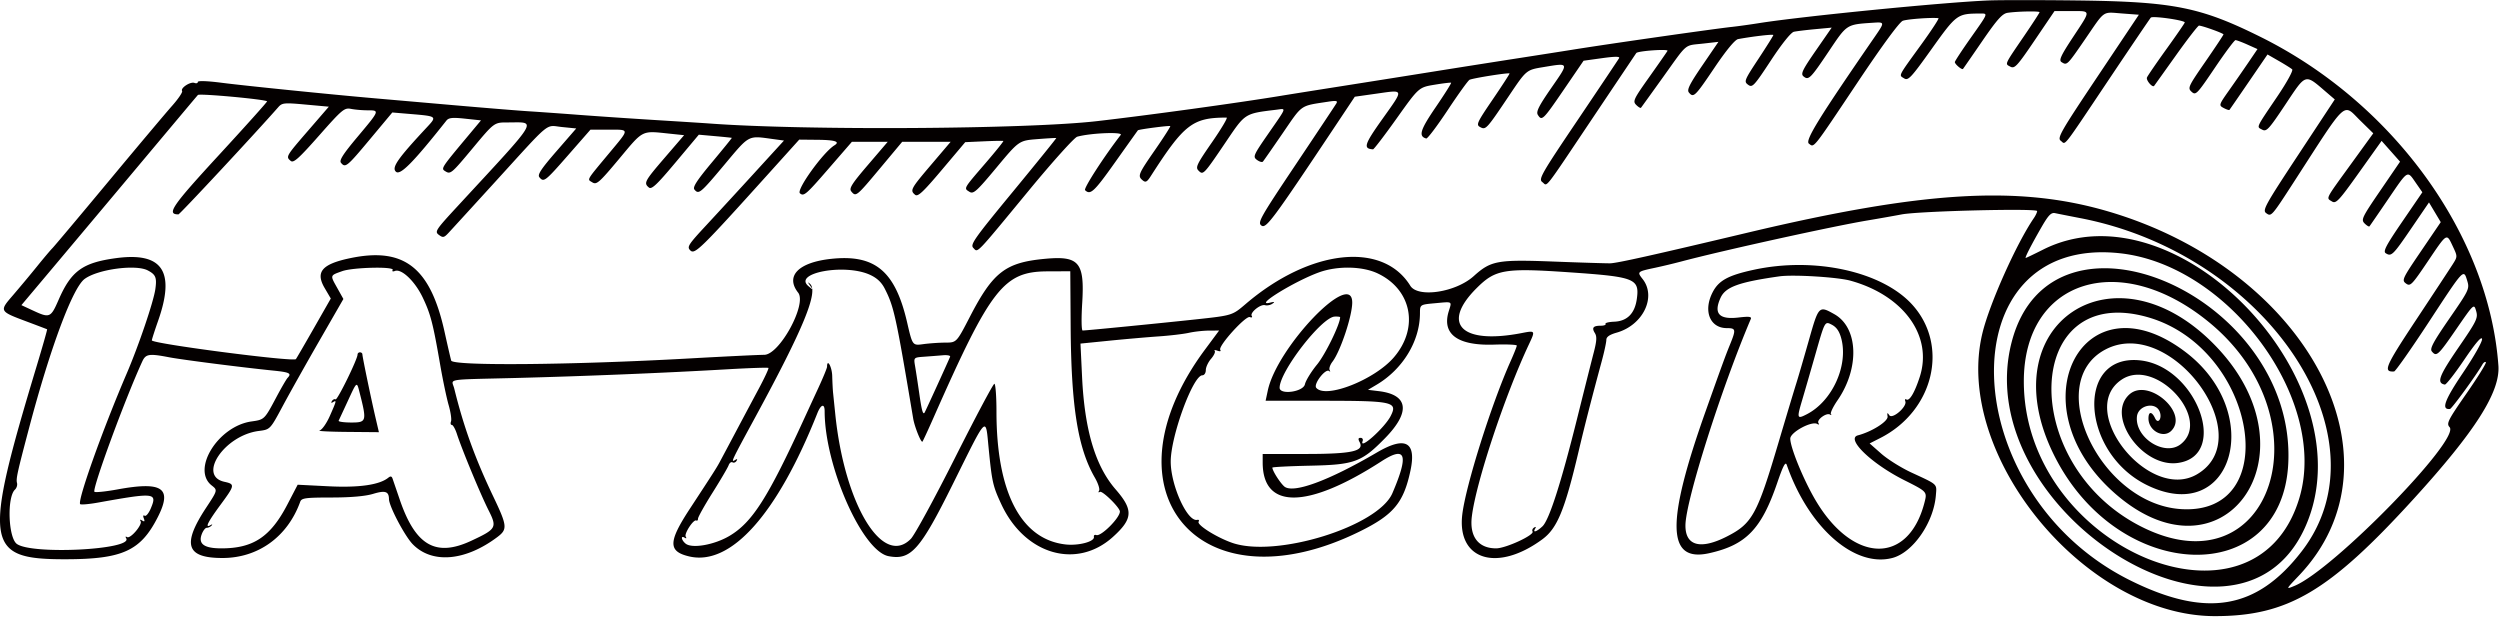
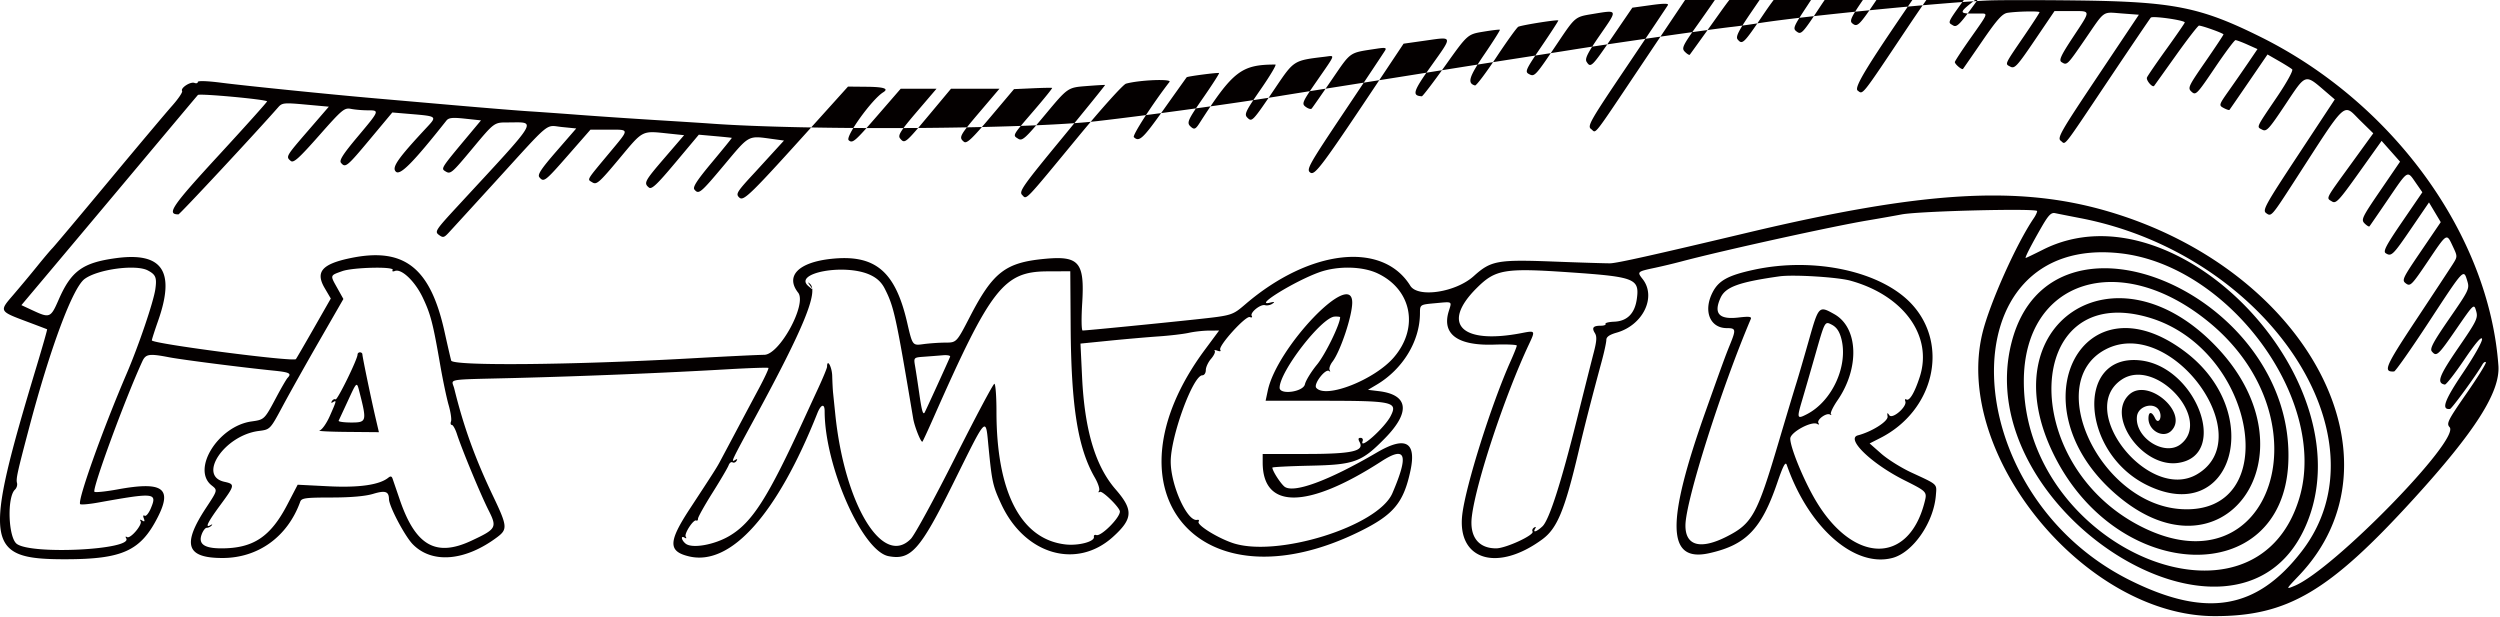
<svg xmlns="http://www.w3.org/2000/svg" fill="none" viewBox="0 0 1033 255">
-   <path fill-rule="evenodd" clip-rule="evenodd" d="M821.742.186c-18.478.75-77.177 6.55-95 9.386-3.575.569-8.525 1.257-11 1.529-8.208.903-51.208 7.06-66.5 9.522-3.3.53-13.425 2.117-22.5 3.525-9.075 1.407-24.6 3.856-34.5 5.44-9.9 1.586-26.775 4.264-37.5 5.952-10.725 1.689-22.2 3.514-25.5 4.057-18.104 2.978-54.406 7.975-76 10.462-28.991 3.339-120.619 3.898-160 .975-2.2-.163-12.1-.795-22-1.405s-24.3-1.584-32-2.167c-7.7-.582-17.15-1.255-21-1.494-3.85-.24-17.575-1.356-30.5-2.483-12.925-1.126-27.775-2.42-33-2.874-18.322-1.594-53.594-5.174-63.25-6.42-5.79-.747-9.75-.88-9.75-.326 0 .513-.623.693-1.385.4-1.671-.641-5.871 2.095-5.11 3.328.298.48-1.577 3.256-4.164 6.169-2.587 2.913-14.44 17.002-26.337 31.309-11.898 14.307-22.302 26.687-23.12 27.512-.818.825-3.667 4.2-6.331 7.5a581.64 581.64 0 01-9.833 11.791c-5.863 6.806-5.94 6.666 6.122 11.188 4.212 1.579 7.759 2.931 7.883 3.004.124.074-1.803 6.857-4.281 15.075-22.263 73.827-21.38 79.942 11.556 79.942 23.868 0 31.355-3.399 38.488-17.476 6.056-11.952 1.922-14.785-16.628-11.391-4.91.898-9.22 1.34-9.58.982-1.057-1.059 12.614-38.297 19.776-53.865 1.42-3.087 2.808-3.302 11.058-1.712 5.342 1.03 30.164 4.202 43.136 5.513 6.678.675 7.607 1.151 5.843 2.999-.498.522-2.58 4.1-4.626 7.95-4.953 9.321-4.936 9.304-10.299 10.059-13.754 1.937-24.875 19.807-16.45 26.434 2.493 1.961 2.493 1.961-2.287 9.217-10.02 15.209-8.246 20.742 6.66 20.775 14.799.033 26.992-8.761 32.215-23.235.554-1.537 2.129-1.751 12.913-1.761 8.013-.007 13.996-.531 17.217-1.508 5.018-1.522 6.506-1.028 6.549 2.176.039 2.938 6.508 15.229 9.799 18.615 7.954 8.186 21.683 7.034 34.966-2.935 4.27-3.204 4.135-4.589-1.614-16.641-7.581-15.891-12.228-28.731-16.167-44.668-1.061-4.292-4.682-3.663 25.531-4.436 28.317-.725 61.646-2.094 87.44-3.591 9.041-.525 16.618-.777 16.836-.558.218.218-1.613 4.145-4.069 8.727a5481.743 5481.743 0 00-9.767 18.33 2773.6 2773.6 0 01-6.388 12c-1.291 2.377-2.653 4.504-12.248 19.139-8.97 13.68-9.026 17.635-.28 19.692 17.181 4.04 36.321-17.326 52.926-59.081 1.515-3.81 3.05-4.254 3.05-.881 0 22.566 15.533 57.779 26.405 59.858 9.223 1.763 13-2.468 26.535-29.727 14.507-29.216 13.515-28.219 14.822-14.9 1.374 13.998 1.745 15.643 5.227 23.141 9.673 20.834 31.095 27.115 46.135 13.528 8.289-7.489 8.497-11.138 1.12-19.623-8.393-9.652-12.826-24.497-13.875-46.456l-.658-13.801 11.894-1.191c6.542-.655 15.72-1.456 20.395-1.778 4.675-.323 10.3-.988 12.5-1.479 2.2-.491 5.911-.903 8.246-.917l4.246-.024-5.868 7.914c-43.625 58.836-1.91 107.676 64.099 75.047 13.881-6.862 18.001-11.818 20.831-25.062 2.546-11.91-2.073-14.422-13.84-7.527-20.124 11.794-34.85 17.172-38.348 14.007-1.83-1.657-4.866-6.486-4.866-7.741 0-.254 7.087-.614 15.75-.8 18.181-.39 21.131-1.479 30.821-11.38 10.592-10.821 9.65-17.93-2.571-19.412l-4.5-.546 3.527-2.085c10.865-6.422 17.928-18.032 17.962-29.526.011-3.611.011-3.611 6.251-4.177 7.408-.672 6.951-.946 5.625 3.376-2.891 9.421 3.689 14.235 18.762 13.728 5.158-.174 9.376.009 9.375.405-.001.397-1.164 3.322-2.584 6.5-7.949 17.79-18.551 51.454-19.948 63.341-2.209 18.796 14.474 23.921 33.117 10.175 6.117-4.51 9.237-12.08 14.936-36.237 2.564-10.869 5.327-21.641 9.601-37.432 1.032-3.813 1.876-7.733 1.876-8.71 0-1.235 1.297-2.146 4.25-2.985 10.914-3.101 16.559-14.761 10.732-22.168-2.342-2.978-2.247-3.065 5.018-4.614a274.083 274.083 0 0011-2.633c17.033-4.525 62.428-14.528 77-16.967 4.675-.782 10.975-1.896 14-2.474 7.279-1.392 56-2.594 56-1.382 0 .506-.606 1.808-1.347 2.892-7.197 10.539-18.262 35.268-21.24 47.473-12.271 50.29 42.473 117 96.014 117 30.1 0 47.221-10.102 82.204-48.5 25.437-27.919 35.757-44.146 34.967-55-3.89-53.911-43.349-108.511-98.098-135.738-25.04-12.453-36.12-14.662-76-15.157-15.4-.191-31.825-.192-36.5-.002zm21 4.864c0 .257-2.85 4.645-6.333 9.75-8.331 12.212-8.02 11.524-5.746 12.74 1.777.952 2.797-.153 10.115-10.95l8.138-12.007h6.913c8.348 0 8.301-.704.73 10.778-4.991 7.569-5.907 9.552-4.75 10.284 2.281 1.444 2.275 1.45 9.813-9.523 8.385-12.207 6.883-11.178 15.39-10.544l6.77.505-16.992 25.41c-15.391 23.013-16.831 25.53-15.271 26.682 2.149 1.588.103 4.192 19.717-25.092 9.21-13.75 17.076-25.362 17.48-25.805.739-.81 14.026 1.085 14.026 2 0 .269-3.407 5.219-7.571 11-4.164 5.782-7.785 11.068-8.046 11.748-.44 1.148 2.293 4.323 2.969 3.45.167-.216 4.233-5.906 9.036-12.643 4.802-6.737 9.074-12.25 9.494-12.25 1.315 0 10.118 3.165 10.118 3.638 0 .248-3.366 5.319-7.48 11.269-7.122 10.3-7.394 10.897-5.678 12.45 1.704 1.542 2.226 1.003 9.555-9.863 4.264-6.322 8.119-11.494 8.568-11.494.449 0 2.677.833 4.951 1.85l4.135 1.852-3.666 5.399a959.214 959.214 0 01-8.044 11.604c-4.278 6.064-4.33 6.23-2.274 7.33 1.157.62 2.235.978 2.394.796.16-.182 3.765-5.411 8.012-11.62l7.722-11.287 4.652 2.67c2.559 1.47 5.053 3.034 5.542 3.478.495.449-2.196 5.367-6.082 11.117-9.086 13.439-8.673 12.545-6.356 13.785 1.818.973 2.731-.012 9.666-10.425 8.616-12.936 7.927-12.724 16.738-5.165l3.633 3.116-15.057 22.844c-13.775 20.9-14.906 22.954-13.295 24.132 2.111 1.544 2.19 1.455 11.521-12.976 22.398-34.64 20.026-32.452 27.379-25.25l5.359 5.25-9.419 13c-10.609 14.64-10.1 13.629-7.637 15.168 1.638 1.022 2.861-.285 11.17-11.948l9.33-13.095 3.814 4.297 3.813 4.297-8.153 11.935c-7.57 11.08-8.036 12.052-6.507 13.58.905.906 1.814 1.449 2.019 1.206.204-.242 3.667-5.277 7.694-11.19 8.386-12.312 7.849-11.991 11.433-6.82l2.726 3.93-8.297 12.134c-6.714 9.82-8.017 12.308-6.838 13.053 2.339 1.478 2.959.874 10.605-10.331l7.27-10.658 2.43 4.072 2.43 4.073-8.14 11.975c-7.748 11.4-8.046 12.042-6.228 13.376 1.779 1.304 2.398.678 8.978-9.077 8.11-12.03 7.76-11.816 10.38-6.257 1.98 4.22 1.98 4.22-.14 7.551-1.17 1.832-7.95 12.119-15.057 22.86-12.78 19.303-13.736 21.546-9.071 21.282.55-.031 7.024-9.249 14.388-20.485 14.59-22.266 14.31-21.962 15.83-17.001 1.01 3.309.76 3.846-7.37 15.611-6.67 9.67-8.17 12.47-7.26 13.573 1.93 2.326 2.56 1.759 10.11-9.204 7.3-10.593 7.3-10.593 8.21-7.465.83 2.893.28 4.039-7.41 15.237-7.98 11.64-9.04 14.519-5.54 15.148.53.095 4.13-4.509 8-10.232 4.74-6.999 7.16-9.822 7.39-8.623.19 1-3.24 7.094-7.83 13.905-7.72 11.459-9.15 15.414-5.43 15.034.75-.077 10.96-14.076 13.41-18.403.47-.82 1.11-1.235 1.42-.922.31.313-3.27 6.103-7.97 12.866-7.76 11.186-8.4 12.45-7.01 13.977 4.56 5.038-47.977 58.838-63.989 65.528-3.793 1.585-3.793 1.585 1.706-4.186 45.414-47.654 3.84-126.554-79.39-150.667-36.694-10.63-75.971-8.268-148.265 8.919-39.349 9.355-54.127 12.65-56.94 12.694-1.683.027-12.06-.294-23.06-.713-23.56-.897-26.142-.43-33.325 6.029-7.436 6.685-23.039 9.041-26.183 3.953-11.417-18.472-41.491-15.137-68.027 7.546-5.534 4.731-5.534 4.731-20.5 6.347-14.923 1.611-45.17 4.587-46.851 4.609-.504.007-.585-4.873-.189-11.307 1.04-16.891-1.258-19.634-15.351-18.324-16.38 1.522-21.495 5.47-31.074 23.982-5.5 10.63-5.5 10.63-10.11 10.645-2.536.009-6.631.293-9.1.631-4.49.616-4.49.616-6.697-8.936-4.9-21.205-13.21-28.206-31.243-26.321-13.639 1.425-19.221 7.086-13.793 13.987 3.716 4.725-7.691 25.645-14.004 25.682-2.504.015-16.478.693-31.053 1.507-48.562 2.711-97.662 3.147-98.306.872-.297-1.048-1.534-6.406-2.749-11.906-5.886-26.654-16.784-35.111-39.146-30.378-11.549 2.444-14.278 5.678-10.39 12.313l2.537 4.328-7.059 12.369c-3.883 6.802-7.196 12.506-7.364 12.675-1.203 1.215-59.523-6.385-59.523-7.757 0-.385 1.173-4.041 2.607-8.125 7.183-20.458 1.755-28.46-17.52-25.829-13.721 1.873-18.43 5.307-23.623 17.226-3.242 7.441-3.678 7.62-10.663 4.367l-4.7-2.189 13.04-15.5c7.172-8.525 19.452-23.15 27.29-32.5C74.31 48.096 81.02 40.1 81.777 39.246c.62-.703 27.749 1.787 28.586 2.625.154.154-8.737 10.07-19.758 22.038-19.608 21.29-21.923 24.674-16.88 24.674.574 0 32.182-33.937 41.242-44.28 1.6-1.826 2.419-1.905 11.315-1.094l9.589.874-8.564 9.907c-9.208 10.65-9.271 10.762-7.161 12.513 1.139.946 3.339-1.026 11.68-10.466 9.578-10.841 10.476-11.592 13.221-11.043 1.62.324 4.689.589 6.82.589 5.074 0 5.087-.033-4.122 10.946-6.044 7.206-7.666 9.755-6.84 10.75 1.812 2.184 2.43 1.682 11.971-9.75l9.226-11.052 8.07.68c10.298.869 10.404.957 6.359 5.29-12.262 13.142-14.815 16.803-12.915 18.522 1.773 1.604 7.161-3.86 20.825-21.115.964-1.216 2.491-1.377 7.754-.813l6.553.702-6.253 7.487c-10 11.975-10.278 12.407-8.656 13.434 2.327 1.473 2.547 1.29 11.615-9.581 8.757-10.5 8.757-10.5 14.272-10.486 12.212.03 13.88-2.76-20.788 34.766-8.956 9.693-9.389 10.36-7.597 11.69 1.685 1.25 2.134 1.162 3.949-.78 1.126-1.204 9.843-10.74 19.372-21.19 23.498-25.771 20.495-23.304 27.512-22.598l5.932.598-8.172 9.41c-6.366 7.33-7.926 9.705-7.059 10.75 1.814 2.186 2.322 1.796 11.914-9.16l9.193-10.5h7.38c8.931 0 8.893-.564.626 9.378-10.017 12.045-9.426 11.029-7.217 12.408 1.736 1.084 2.835.115 11.11-9.791 10.071-12.058 9.092-11.567 20.681-10.356l6.113.639-7.966 9.26c-8.383 9.745-8.799 10.526-6.587 12.362 1.109.92 3.269-1.11 11.005-10.34l9.625-11.484 6.745.602c3.71.33 6.811.65 6.892.712.081.06-3.602 4.599-8.185 10.086-6.246 7.479-8.067 10.295-7.274 11.25 1.793 2.16 2.45 1.617 12.376-10.226 10.463-12.484 9.651-12.046 19.788-10.662l4.852.662-11.852 12.962a4913.282 4913.282 0 01-20.157 21.91c-7.653 8.244-8.177 9.071-6.669 10.537 1.815 1.764 4.272-.649 32.177-31.605l12.797-14.195 7.75.077c7.137.072 9.234.779 6.787 2.29-4.657 2.879-15.829 18.4-14.251 19.799 1.575 1.397 2.514.597 11.599-9.878l9.885-11.397h14.804l-8.143 9.52c-6.761 7.905-7.934 9.77-6.914 11 1.91 2.302 2.105 2.145 11.849-9.52l9.188-11h20.025l-8.039 9.453c-8.502 9.997-8.843 10.635-6.654 12.452 1.116.927 3.262-1.073 11.047-10.3l9.661-11.45 7.703-.345c4.237-.19 7.859-.256 8.049-.147.191.108-3.184 4.299-7.5 9.314-9.121 10.6-8.898 10.197-6.499 11.695 1.638 1.024 2.926-.132 11.156-10.007 9.304-11.165 9.304-11.165 16.9-11.765 4.178-.33 7.694-.533 7.812-.452.117.08-7.892 9.988-17.799 22.016-16.282 19.766-17.864 22.017-16.461 23.42 1.942 1.942.439 3.5 23.025-23.884 9.755-11.828 18.702-21.77 19.889-22.1 5.51-1.533 19.029-2.086 17.983-.736-6.893 8.893-15.446 22.138-14.74 22.826 2.191 2.138 3.694.743 12.384-11.49 5.078-7.15 9.327-13.108 9.442-13.24.346-.398 13.038-2.052 13.38-1.743.175.157-2.637 4.555-6.25 9.773-7.055 10.19-7.319 10.842-5.135 12.654 1.159.962 1.779.65 3.241-1.627 13.875-21.626 17.353-24.317 31.427-24.317.561 0-2.161 4.592-6.05 10.205-6.303 9.099-6.906 10.369-5.56 11.714 1.927 1.928 2.085 1.76 11.472-12.12 7.895-11.674 7.551-11.458 20.787-13.06 4.08-.493 4.382-1.372-3.366 9.817-6.253 9.03-6.513 9.63-4.75 10.932 1.027.758 2.133 1.07 2.46.695.326-.376 4.031-5.694 8.232-11.818 8.224-11.99 6.977-11.122 18.551-12.908 3.538-.546 4.222-.415 3.572.684-.442.747-7.998 12.11-16.792 25.25-14.775 22.08-15.851 23.994-14.184 25.213 1.914 1.4 4.594-2.206 30.219-40.667l8.37-12.563 9.043-1.28c11.489-1.626 11.367-2.165 2.374 10.468-7.513 10.554-8.048 12.28-3.888 12.556.348.023 4.746-5.732 9.774-12.788 9.141-12.83 9.141-12.83 15.638-13.907 3.573-.593 6.655-.96 6.849-.815.193.144-2.662 4.674-6.344 10.067-6.45 9.445-7.235 12.034-3.937 12.969.511.145 4.527-5.172 8.925-11.816 4.398-6.644 8.448-12.252 9-12.463 2.101-.803 16.504-3.053 16.504-2.578 0 .274-3.159 5.138-7.019 10.81-6.469 9.504-6.871 10.39-5.126 11.325 2.331 1.248 2.567.99 11.978-13.021 7.119-10.6 7.119-10.6 14.085-11.75 10.867-1.795 10.743-2.104 3.417 8.476-5.257 7.593-6.449 9.969-5.641 11.25 1.659 2.63 2.128 2.176 10.702-10.375l8.196-11.998 7.643-1.057c5.359-.742 7.462-.742 7.038-.002-.332.58-8.009 12.046-17.06 25.48-15.254 22.64-16.323 24.522-14.638 25.753 2.241 1.639-.069 4.588 20.895-26.678 9.773-14.575 17.831-26.58 17.908-26.676.707-.887 13.404-1.77 12.896-.896-.343.589-3.76 5.49-7.593 10.892-6.425 9.053-6.843 9.947-5.349 11.44.891.892 1.784 1.423 1.984 1.18.199-.242 4.324-5.965 9.165-12.718 10.316-14.391 8.535-12.898 16.461-13.795l6.373-.721-6.674 9.774c-5.242 7.677-6.43 10.07-5.535 11.147 1.915 2.308 2.488 1.754 10.523-10.16 4.928-7.306 8.528-11.668 9.825-11.904 6.405-1.166 14.546-2.098 14.546-1.665 0 .277-2.768 4.7-6.151 9.83-5.852 8.876-6.06 9.398-4.262 10.712 1.753 1.282 2.432.557 9.401-10.04 4.54-6.902 8.303-11.594 9.512-11.86 1.1-.24 5.064-.724 8.81-1.075l6.81-.637-6.555 9.468c-5.554 8.02-6.334 9.65-5.104 10.672 2.096 1.739 2.854.986 10.527-10.45 7.505-11.185 7.172-10.972 18.243-11.714 4.819-.324 4.834-.211.762 5.696-23.274 33.754-28.984 43.014-27.293 44.26 2.251 1.659 1.179 3.009 20.293-25.583 10.02-14.988 17.119-24.65 18.498-25.174 1.816-.69 11.752-1.422 14.734-1.085.398.045-2.779 4.919-7.061 10.832-9.843 13.592-9.361 12.646-7.146 14.029 1.704 1.064 2.823-.128 11.42-12.166C808.367 5.93 808.772 5.63 817.992 5.594c3.575-.014 3.756-.505-3.75 10.14-3.575 5.07-6.5 9.53-6.5 9.91 0 .885 2.941 3.354 3.372 2.832.178-.216 3.781-5.427 8.007-11.58 6.107-8.89 8.242-11.271 10.402-11.6 4.033-.613 13.219-.784 13.219-.246zm16.973 85.108c77.275 15.028 127.509 90.568 91.449 137.517-18.599 24.213-39.429 27.783-70.922 12.153-72.81-36.136-75.982-143.305-4-135.149 45.053 5.104 85.803 60.791 73.89 100.972-18.165 61.268-113.89 20.866-113.89-48.068 0-41.983 39.655-54.662 76.5-24.459 49.3 40.414 25.772 111.603-27.927 84.496-51.328-25.911-48.708-101.551 2.995-86.451 44.5 12.997 56.122 81.935 13.351 79.19-33.454-2.146-57.166-52.331-31.168-65.965 27.032-14.175 63.99 36.295 37.785 51.6-19.829 11.581-50.054-26.395-31.138-39.124 14.005-9.425 37.588 16.32 24.43 26.67-6.582 5.177-18.925-2.567-18.1-11.356.447-4.761 7.772-6.371 9.422-2.071 1.077 2.807-.694 5.33-1.909 2.72-1.355-2.912-2.741-2.881-2.741.061 0 5.082 6.135 8.411 9.429 5.118 7.363-7.364-9.568-22.043-17.326-15.023-9.805 8.874 5.307 30.278 19.987 28.309 21.654-2.905 7.619-40.299-15.927-42.434-26.379-2.392-23.952 38.142 3.085 51.509 35.526 17.564 49.307-29.678 16.027-54.94-42.309-32.116-70.182 21.264-30.076 57.598 45.025 40.791 85.357-14.72 43.18-59.429-42.084-44.611-94.548-9.811-67.302 44.641 26.512 52.983 94.239 55.19 96.694 3.151 3.254-68.984-97.817-113.322-114.276-50.131-18.012 69.153 92.505 139.382 121.078 76.94 26.936-58.866-52.286-143.152-108.139-115.051-3.751 1.887-6.969 3.431-7.152 3.431-.47 0 2.308-5.425 6.514-12.721 2.879-4.995 3.992-6.136 5.645-5.787 1.132.24 5.872 1.177 10.532 2.083zm-135.15 21.335c-10.534 2.295-14.418 4.43-16.918 9.3-3.95 7.693-1.114 14.79 5.909 14.79 3.721 0 3.826.563 1.271 6.815-1.833 4.485-3.187 8.188-9.941 27.185-16.587 46.653-16.196 62.933 1.416 58.986 15.173-3.4 21.511-9.954 28.03-28.986 2.446-7.141 3.428-9.003 3.951-7.5 9.019 25.908 28.004 42.615 43.694 38.454 8.457-2.243 17.04-14.631 17.925-25.869.382-4.85 1.019-4.258-10.194-9.458-4.143-1.922-9.703-5.404-12.356-7.739l-4.822-4.245 4.406-2.239c22.105-11.234 28.551-38.238 13.163-55.143-12.484-13.714-40.399-19.826-65.534-14.351zm-663.507.24c3.303 1.738 3.796 2.952 3.133 7.718-.718 5.169-6.862 23.286-11.805 34.811-10.09 23.526-20.513 52.785-19.253 54.045.317.317 3.62.031 7.343-.636 23.505-4.216 24.553-4.103 21.855 2.352-.851 2.037-2.001 3.423-2.557 3.08-.611-.378-.75.053-.351 1.092.483 1.256.304 1.497-.666.898-.843-.522-1.084-.431-.663.251.877 1.418-4.233 7.431-5.598 6.587-.627-.387-.77-.182-.348.499 2.924 4.732-39.16 6.864-45.223 2.291-3.524-2.658-4.077-19.29-.745-22.403.693-.647 1.077-1.873.854-2.726-.461-1.764.076-4.213 5.052-23.009 8.713-32.916 17.925-57.619 22.863-61.305 5.37-4.009 21.155-6.153 26.109-3.545zm101.191-.161c-.351.568.053.733.951.389 2.71-1.04 8.269 4.264 11.447 10.922 3.283 6.88 4.252 10.602 7.212 27.7 1.095 6.325 2.681 13.887 3.524 16.803.842 2.917 1.282 5.955.977 6.75-.305.796-.154 1.447.336 1.447s1.438 1.688 2.106 3.75c2.078 6.415 9.79 25.01 13.055 31.477 3.618 7.168 3.272 7.782-7.115 12.633-14.656 6.846-23.05 2.026-29.553-16.966a7448.452 7448.452 0 00-3.001-8.757c-.328-.951-.843-1.057-1.708-.352-3.661 2.989-12.112 4.204-24.777 3.563l-12.706-.643-4.252 8.172c-6.956 13.371-14.103 18.123-27.255 18.123-7.033 0-9.573-1.751-8.201-5.653.55-1.566 1.515-2.847 2.144-2.847.628 0 1.517-.41 1.976-.91.484-.529.309-.609-.417-.191-2.473 1.423-1.156-1.251 4.175-8.478 5.91-8.014 5.984-8.453 1.555-9.425-11.246-2.47.08-19.211 14.212-21.005 4.692-.596 4.692-.596 9.89-10.294 2.859-5.333 9.668-17.468 15.133-26.967l9.934-17.269-2.589-4.633c-2.942-5.263-3.007-5.049 2.116-6.876 4.467-1.593 21.767-1.978 20.831-.463zm406.993 1.394c14.105 6.669 17.174 22.459 6.736 34.655-7.966 9.306-28.237 17.28-32.1 12.626-1.277-1.539 3.909-8.227 5.361-6.911.453.411.533.237.177-.385-.356-.623.169-2.198 1.166-3.5 3.282-4.285 8.16-18.901 8.16-24.448 0-13.953-31.048 18.386-34.88 36.33l-.907 4.25 23.643.014c29.068.016 31.014.455 28.025 6.308-2.49 4.877-13.132 14.38-11.583 10.345.281-.734-.096-1.334-.839-1.334-.991 0-1.094.48-.388 1.799 1.999 3.737-3.235 4.868-22.521 4.868h-17.55v3.532c0 19.453 18.478 19.273 49.037-.478 10.146-6.557 11.426-2.877 4.567 13.136-5.893 13.758-48.103 26.844-66.209 20.527-6.51-2.272-14.689-7.432-13.873-8.753.345-.557.081-.89-.585-.739-4.053.919-10.937-14.243-10.937-24.088 0-10.499 9.21-35.629 13.062-35.642.805-.002 1.438-.955 1.438-2.162 0-1.186.976-3.283 2.169-4.659 1.193-1.377 1.868-2.838 1.5-3.248-.368-.409.142-.453 1.133-.097 1.115.401 1.559.255 1.165-.383-.943-1.525 10.495-14.175 12.218-13.513.806.309 1.148.105.791-.472-.849-1.374 3.644-4.986 5.524-4.441.825.239 2.175-.035 3-.608 1.152-.801.92-.9-1-.428-7.026 1.729 10.198-8.903 20.338-12.553 7.585-2.731 17.834-2.539 24.162.452zm-209.809.564c2.898 1.315 4.793 3.083 6.14 5.728 3.823 7.506 4.606 11.079 11.757 53.69.567 3.379 3.269 10.119 3.824 9.539.212-.222 2.274-4.679 4.582-9.904 23.63-53.499 28.975-60.374 47.006-60.456l9.5-.044.153 22.964c.221 32.976 2.972 50.139 9.988 62.3 1.353 2.345 2.143 4.777 1.755 5.405-.408.659-.264.867.341.494 1.001-.619 8.263 6.515 8.263 8.117 0 2.621-7.799 10.412-9.738 9.728-.681-.24-1.131.088-1 .729.4 1.96-6.343 3.759-11.762 3.139-18.398-2.105-28.5-21.553-28.5-54.865 0-6.331-.39-11.511-.867-11.511-.476 0-7.789 13.751-16.25 30.557-8.461 16.807-16.674 31.882-18.252 33.5-11.614 11.914-27.405-14.113-31.233-51.478a7642.03 7642.03 0 00-.906-8.8c-.13-1.254-.294-4.417-.364-7.029-.102-3.783-2.128-7.39-2.128-3.788 0 .529-1.621 4.466-3.601 8.75a5370.977 5370.977 0 00-5.894 12.788c-14.95 32.607-21.384 42.714-30.76 48.312-6.293 3.758-15.59 5.392-18.226 3.204-1.768-1.467-2.07-3.475-.364-2.421.707.438.883.275.454-.419-.758-1.226 3.272-7.367 4.383-6.681.371.229.683-.126.692-.789.01-.663 2.706-5.481 5.993-10.706 3.286-5.225 6.275-10.316 6.642-11.313.367-.998 1.089-1.553 1.605-1.234.516.319 1.263.053 1.661-.591.452-.731.291-.903-.43-.457-2.048 1.265-1.942 1.038 8.348-17.905 19.833-36.511 26.025-51.618 22.456-54.789-1.026-.912-1.008-.717.072.789 1.416 1.974 1.406 1.976-.775.116-6.391-5.449 15.048-9.385 25.435-4.669zm289.809-.959c26.278 1.823 28.238 2.611 27.102 10.9-.83 6.058-3.985 9.242-9.364 9.454-2.218.087-3.827.495-3.576.908.251.413-.621.75-1.936.75-3.178 0-3.848.831-2.462 3.051.884 1.416.77 3.278-.498 8.142-.905 3.469-3.943 15.532-6.752 26.807-6.724 26.993-11.641 42.301-14.427 44.918-2.397 2.252-4.145 2.794-2.992.927.446-.721.274-.882-.457-.43-.644.398-.921 1.127-.616 1.62.884 1.431-11.081 6.965-15.059 6.965-7.356 0-11.053-4.85-10.04-13.169 1.711-14.047 13.582-49.843 23.589-71.134 2.692-5.725 2.674-5.753-3.012-4.654-24.863 4.805-33.458-3.715-18.667-18.506 7.868-7.868 11.464-8.47 39.167-6.549zm115.369 3.407c22.001 6.091 34.089 22.852 28.643 39.718-2.097 6.498-4.264 10.158-5.544 9.367-.52-.321-.714.019-.431.756.84 2.19-5.388 7.591-6.626 5.746-.806-1.201-.939-1.103-.703.518.291 1.994-6.442 6.282-12.246 7.8-5.149 1.346 5.503 11.67 19.09 18.502 9.552 4.802 9.552 4.802 8.408 9.25-6.649 25.864-29.566 25.329-45.085-1.052-4.939-8.395-10.375-21.676-10.375-25.345 0-2.628 8.915-7.443 11.184-6.041.661.408.848.247.454-.391-.83-1.343 3.279-4.372 4.775-3.521.598.34.776.273.395-.15-.38-.423.853-3.015 2.741-5.759 9.182-13.348 8.558-29.992-1.332-35.551-6.411-3.603-6.481-3.531-10.6 11.008-2.064 7.288-4.396 15.275-5.182 17.75-.786 2.475-4.097 13.5-7.359 24.5-8.768 29.574-10.794 33.254-21.24 38.584-10.987 5.605-17.278 3.877-17.148-4.712.154-10.24 14.817-56.476 27.002-85.144.419-.986-.721-1.124-5.058-.615-8.061.948-10.407-1.623-7.435-8.146 2.039-4.476 7.556-6.486 24.303-8.859 5.704-.808 24.02.307 29.369 1.787zm-210.869 15.11c0 2.839-6.099 15.349-9.511 19.509-2.43 2.962-4.694 6.645-5.033 8.185-.694 3.163-10.456 4.503-10.456 1.435 0-6.722 17.352-29.15 22.75-29.404 1.237-.058 2.25.066 2.25.275zm207.062 8.726c3.003 11.151-3.666 25.893-14.171 31.325-4.107 2.124-4.228 1.787-2.024-5.654 1.043-3.521 3.592-12.341 5.664-19.601 3.767-13.198 3.767-13.198 6.581-11.743 1.986 1.027 3.149 2.698 3.95 5.673zm-613.062 6.679c0 1.942-8.358 18.987-9.088 18.535-.426-.263-1.099.049-1.497.693-.452.731-.291.903.43.457 1.581-.977 1.502-.63-1.296 5.698-1.369 3.095-3.245 5.747-4.25 6.008-.989.257 4.124.519 11.362.583l13.162.116-1.348-5.775c-1.893-8.116-5.475-25.377-5.475-26.384 0-.463-.45-.841-1-.841s-1 .41-1 .91zm244.846.9c-.634 1.623-10.25 22.683-10.551 23.107-.683.964-1.181-.829-2.197-7.917-.591-4.125-1.36-9.159-1.707-11.187-.632-3.686-.632-3.686 3.738-4 2.404-.172 5.877-.443 7.717-.601 1.84-.158 3.19.111 3 .598zm-243.965 14.94c2.988 11.696 2.836 12.25-3.376 12.25-3.12 0-5.51-.337-5.313-.75.197-.413 1.87-4.013 3.717-8 3.918-8.458 3.738-8.331 4.972-3.5z" fill="#040000" />
+   <path fill-rule="evenodd" clip-rule="evenodd" d="M821.742.186c-18.478.75-77.177 6.55-95 9.386-3.575.569-8.525 1.257-11 1.529-8.208.903-51.208 7.06-66.5 9.522-3.3.53-13.425 2.117-22.5 3.525-9.075 1.407-24.6 3.856-34.5 5.44-9.9 1.586-26.775 4.264-37.5 5.952-10.725 1.689-22.2 3.514-25.5 4.057-18.104 2.978-54.406 7.975-76 10.462-28.991 3.339-120.619 3.898-160 .975-2.2-.163-12.1-.795-22-1.405s-24.3-1.584-32-2.167c-7.7-.582-17.15-1.255-21-1.494-3.85-.24-17.575-1.356-30.5-2.483-12.925-1.126-27.775-2.42-33-2.874-18.322-1.594-53.594-5.174-63.25-6.42-5.79-.747-9.75-.88-9.75-.326 0 .513-.623.693-1.385.4-1.671-.641-5.871 2.095-5.11 3.328.298.48-1.577 3.256-4.164 6.169-2.587 2.913-14.44 17.002-26.337 31.309-11.898 14.307-22.302 26.687-23.12 27.512-.818.825-3.667 4.2-6.331 7.5a581.64 581.64 0 01-9.833 11.791c-5.863 6.806-5.94 6.666 6.122 11.188 4.212 1.579 7.759 2.931 7.883 3.004.124.074-1.803 6.857-4.281 15.075-22.263 73.827-21.38 79.942 11.556 79.942 23.868 0 31.355-3.399 38.488-17.476 6.056-11.952 1.922-14.785-16.628-11.391-4.91.898-9.22 1.34-9.58.982-1.057-1.059 12.614-38.297 19.776-53.865 1.42-3.087 2.808-3.302 11.058-1.712 5.342 1.03 30.164 4.202 43.136 5.513 6.678.675 7.607 1.151 5.843 2.999-.498.522-2.58 4.1-4.626 7.95-4.953 9.321-4.936 9.304-10.299 10.059-13.754 1.937-24.875 19.807-16.45 26.434 2.493 1.961 2.493 1.961-2.287 9.217-10.02 15.209-8.246 20.742 6.66 20.775 14.799.033 26.992-8.761 32.215-23.235.554-1.537 2.129-1.751 12.913-1.761 8.013-.007 13.996-.531 17.217-1.508 5.018-1.522 6.506-1.028 6.549 2.176.039 2.938 6.508 15.229 9.799 18.615 7.954 8.186 21.683 7.034 34.966-2.935 4.27-3.204 4.135-4.589-1.614-16.641-7.581-15.891-12.228-28.731-16.167-44.668-1.061-4.292-4.682-3.663 25.531-4.436 28.317-.725 61.646-2.094 87.44-3.591 9.041-.525 16.618-.777 16.836-.558.218.218-1.613 4.145-4.069 8.727a5481.743 5481.743 0 00-9.767 18.33 2773.6 2773.6 0 01-6.388 12c-1.291 2.377-2.653 4.504-12.248 19.139-8.97 13.68-9.026 17.635-.28 19.692 17.181 4.04 36.321-17.326 52.926-59.081 1.515-3.81 3.05-4.254 3.05-.881 0 22.566 15.533 57.779 26.405 59.858 9.223 1.763 13-2.468 26.535-29.727 14.507-29.216 13.515-28.219 14.822-14.9 1.374 13.998 1.745 15.643 5.227 23.141 9.673 20.834 31.095 27.115 46.135 13.528 8.289-7.489 8.497-11.138 1.12-19.623-8.393-9.652-12.826-24.497-13.875-46.456l-.658-13.801 11.894-1.191c6.542-.655 15.72-1.456 20.395-1.778 4.675-.323 10.3-.988 12.5-1.479 2.2-.491 5.911-.903 8.246-.917l4.246-.024-5.868 7.914c-43.625 58.836-1.91 107.676 64.099 75.047 13.881-6.862 18.001-11.818 20.831-25.062 2.546-11.91-2.073-14.422-13.84-7.527-20.124 11.794-34.85 17.172-38.348 14.007-1.83-1.657-4.866-6.486-4.866-7.741 0-.254 7.087-.614 15.75-.8 18.181-.39 21.131-1.479 30.821-11.38 10.592-10.821 9.65-17.93-2.571-19.412l-4.5-.546 3.527-2.085c10.865-6.422 17.928-18.032 17.962-29.526.011-3.611.011-3.611 6.251-4.177 7.408-.672 6.951-.946 5.625 3.376-2.891 9.421 3.689 14.235 18.762 13.728 5.158-.174 9.376.009 9.375.405-.001.397-1.164 3.322-2.584 6.5-7.949 17.79-18.551 51.454-19.948 63.341-2.209 18.796 14.474 23.921 33.117 10.175 6.117-4.51 9.237-12.08 14.936-36.237 2.564-10.869 5.327-21.641 9.601-37.432 1.032-3.813 1.876-7.733 1.876-8.71 0-1.235 1.297-2.146 4.25-2.985 10.914-3.101 16.559-14.761 10.732-22.168-2.342-2.978-2.247-3.065 5.018-4.614a274.083 274.083 0 0011-2.633c17.033-4.525 62.428-14.528 77-16.967 4.675-.782 10.975-1.896 14-2.474 7.279-1.392 56-2.594 56-1.382 0 .506-.606 1.808-1.347 2.892-7.197 10.539-18.262 35.268-21.24 47.473-12.271 50.29 42.473 117 96.014 117 30.1 0 47.221-10.102 82.204-48.5 25.437-27.919 35.757-44.146 34.967-55-3.89-53.911-43.349-108.511-98.098-135.738-25.04-12.453-36.12-14.662-76-15.157-15.4-.191-31.825-.192-36.5-.002zm21 4.864c0 .257-2.85 4.645-6.333 9.75-8.331 12.212-8.02 11.524-5.746 12.74 1.777.952 2.797-.153 10.115-10.95l8.138-12.007h6.913c8.348 0 8.301-.704.73 10.778-4.991 7.569-5.907 9.552-4.75 10.284 2.281 1.444 2.275 1.45 9.813-9.523 8.385-12.207 6.883-11.178 15.39-10.544l6.77.505-16.992 25.41c-15.391 23.013-16.831 25.53-15.271 26.682 2.149 1.588.103 4.192 19.717-25.092 9.21-13.75 17.076-25.362 17.48-25.805.739-.81 14.026 1.085 14.026 2 0 .269-3.407 5.219-7.571 11-4.164 5.782-7.785 11.068-8.046 11.748-.44 1.148 2.293 4.323 2.969 3.45.167-.216 4.233-5.906 9.036-12.643 4.802-6.737 9.074-12.25 9.494-12.25 1.315 0 10.118 3.165 10.118 3.638 0 .248-3.366 5.319-7.48 11.269-7.122 10.3-7.394 10.897-5.678 12.45 1.704 1.542 2.226 1.003 9.555-9.863 4.264-6.322 8.119-11.494 8.568-11.494.449 0 2.677.833 4.951 1.85l4.135 1.852-3.666 5.399a959.214 959.214 0 01-8.044 11.604c-4.278 6.064-4.33 6.23-2.274 7.33 1.157.62 2.235.978 2.394.796.16-.182 3.765-5.411 8.012-11.62l7.722-11.287 4.652 2.67c2.559 1.47 5.053 3.034 5.542 3.478.495.449-2.196 5.367-6.082 11.117-9.086 13.439-8.673 12.545-6.356 13.785 1.818.973 2.731-.012 9.666-10.425 8.616-12.936 7.927-12.724 16.738-5.165l3.633 3.116-15.057 22.844c-13.775 20.9-14.906 22.954-13.295 24.132 2.111 1.544 2.19 1.455 11.521-12.976 22.398-34.64 20.026-32.452 27.379-25.25l5.359 5.25-9.419 13c-10.609 14.64-10.1 13.629-7.637 15.168 1.638 1.022 2.861-.285 11.17-11.948l9.33-13.095 3.814 4.297 3.813 4.297-8.153 11.935c-7.57 11.08-8.036 12.052-6.507 13.58.905.906 1.814 1.449 2.019 1.206.204-.242 3.667-5.277 7.694-11.19 8.386-12.312 7.849-11.991 11.433-6.82l2.726 3.93-8.297 12.134c-6.714 9.82-8.017 12.308-6.838 13.053 2.339 1.478 2.959.874 10.605-10.331l7.27-10.658 2.43 4.072 2.43 4.073-8.14 11.975c-7.748 11.4-8.046 12.042-6.228 13.376 1.779 1.304 2.398.678 8.978-9.077 8.11-12.03 7.76-11.816 10.38-6.257 1.98 4.22 1.98 4.22-.14 7.551-1.17 1.832-7.95 12.119-15.057 22.86-12.78 19.303-13.736 21.546-9.071 21.282.55-.031 7.024-9.249 14.388-20.485 14.59-22.266 14.31-21.962 15.83-17.001 1.01 3.309.76 3.846-7.37 15.611-6.67 9.67-8.17 12.47-7.26 13.573 1.93 2.326 2.56 1.759 10.11-9.204 7.3-10.593 7.3-10.593 8.21-7.465.83 2.893.28 4.039-7.41 15.237-7.98 11.64-9.04 14.519-5.54 15.148.53.095 4.13-4.509 8-10.232 4.74-6.999 7.16-9.822 7.39-8.623.19 1-3.24 7.094-7.83 13.905-7.72 11.459-9.15 15.414-5.43 15.034.75-.077 10.96-14.076 13.41-18.403.47-.82 1.11-1.235 1.42-.922.31.313-3.27 6.103-7.97 12.866-7.76 11.186-8.4 12.45-7.01 13.977 4.56 5.038-47.977 58.838-63.989 65.528-3.793 1.585-3.793 1.585 1.706-4.186 45.414-47.654 3.84-126.554-79.39-150.667-36.694-10.63-75.971-8.268-148.265 8.919-39.349 9.355-54.127 12.65-56.94 12.694-1.683.027-12.06-.294-23.06-.713-23.56-.897-26.142-.43-33.325 6.029-7.436 6.685-23.039 9.041-26.183 3.953-11.417-18.472-41.491-15.137-68.027 7.546-5.534 4.731-5.534 4.731-20.5 6.347-14.923 1.611-45.17 4.587-46.851 4.609-.504.007-.585-4.873-.189-11.307 1.04-16.891-1.258-19.634-15.351-18.324-16.38 1.522-21.495 5.47-31.074 23.982-5.5 10.63-5.5 10.63-10.11 10.645-2.536.009-6.631.293-9.1.631-4.49.616-4.49.616-6.697-8.936-4.9-21.205-13.21-28.206-31.243-26.321-13.639 1.425-19.221 7.086-13.793 13.987 3.716 4.725-7.691 25.645-14.004 25.682-2.504.015-16.478.693-31.053 1.507-48.562 2.711-97.662 3.147-98.306.872-.297-1.048-1.534-6.406-2.749-11.906-5.886-26.654-16.784-35.111-39.146-30.378-11.549 2.444-14.278 5.678-10.39 12.313l2.537 4.328-7.059 12.369c-3.883 6.802-7.196 12.506-7.364 12.675-1.203 1.215-59.523-6.385-59.523-7.757 0-.385 1.173-4.041 2.607-8.125 7.183-20.458 1.755-28.46-17.52-25.829-13.721 1.873-18.43 5.307-23.623 17.226-3.242 7.441-3.678 7.62-10.663 4.367l-4.7-2.189 13.04-15.5c7.172-8.525 19.452-23.15 27.29-32.5C74.31 48.096 81.02 40.1 81.777 39.246c.62-.703 27.749 1.787 28.586 2.625.154.154-8.737 10.07-19.758 22.038-19.608 21.29-21.923 24.674-16.88 24.674.574 0 32.182-33.937 41.242-44.28 1.6-1.826 2.419-1.905 11.315-1.094l9.589.874-8.564 9.907c-9.208 10.65-9.271 10.762-7.161 12.513 1.139.946 3.339-1.026 11.68-10.466 9.578-10.841 10.476-11.592 13.221-11.043 1.62.324 4.689.589 6.82.589 5.074 0 5.087-.033-4.122 10.946-6.044 7.206-7.666 9.755-6.84 10.75 1.812 2.184 2.43 1.682 11.971-9.75l9.226-11.052 8.07.68c10.298.869 10.404.957 6.359 5.29-12.262 13.142-14.815 16.803-12.915 18.522 1.773 1.604 7.161-3.86 20.825-21.115.964-1.216 2.491-1.377 7.754-.813l6.553.702-6.253 7.487c-10 11.975-10.278 12.407-8.656 13.434 2.327 1.473 2.547 1.29 11.615-9.581 8.757-10.5 8.757-10.5 14.272-10.486 12.212.03 13.88-2.76-20.788 34.766-8.956 9.693-9.389 10.36-7.597 11.69 1.685 1.25 2.134 1.162 3.949-.78 1.126-1.204 9.843-10.74 19.372-21.19 23.498-25.771 20.495-23.304 27.512-22.598l5.932.598-8.172 9.41c-6.366 7.33-7.926 9.705-7.059 10.75 1.814 2.186 2.322 1.796 11.914-9.16l9.193-10.5h7.38c8.931 0 8.893-.564.626 9.378-10.017 12.045-9.426 11.029-7.217 12.408 1.736 1.084 2.835.115 11.11-9.791 10.071-12.058 9.092-11.567 20.681-10.356l6.113.639-7.966 9.26c-8.383 9.745-8.799 10.526-6.587 12.362 1.109.92 3.269-1.11 11.005-10.34l9.625-11.484 6.745.602c3.71.33 6.811.65 6.892.712.081.06-3.602 4.599-8.185 10.086-6.246 7.479-8.067 10.295-7.274 11.25 1.793 2.16 2.45 1.617 12.376-10.226 10.463-12.484 9.651-12.046 19.788-10.662l4.852.662-11.852 12.962c-7.653 8.244-8.177 9.071-6.669 10.537 1.815 1.764 4.272-.649 32.177-31.605l12.797-14.195 7.75.077c7.137.072 9.234.779 6.787 2.29-4.657 2.879-15.829 18.4-14.251 19.799 1.575 1.397 2.514.597 11.599-9.878l9.885-11.397h14.804l-8.143 9.52c-6.761 7.905-7.934 9.77-6.914 11 1.91 2.302 2.105 2.145 11.849-9.52l9.188-11h20.025l-8.039 9.453c-8.502 9.997-8.843 10.635-6.654 12.452 1.116.927 3.262-1.073 11.047-10.3l9.661-11.45 7.703-.345c4.237-.19 7.859-.256 8.049-.147.191.108-3.184 4.299-7.5 9.314-9.121 10.6-8.898 10.197-6.499 11.695 1.638 1.024 2.926-.132 11.156-10.007 9.304-11.165 9.304-11.165 16.9-11.765 4.178-.33 7.694-.533 7.812-.452.117.08-7.892 9.988-17.799 22.016-16.282 19.766-17.864 22.017-16.461 23.42 1.942 1.942.439 3.5 23.025-23.884 9.755-11.828 18.702-21.77 19.889-22.1 5.51-1.533 19.029-2.086 17.983-.736-6.893 8.893-15.446 22.138-14.74 22.826 2.191 2.138 3.694.743 12.384-11.49 5.078-7.15 9.327-13.108 9.442-13.24.346-.398 13.038-2.052 13.38-1.743.175.157-2.637 4.555-6.25 9.773-7.055 10.19-7.319 10.842-5.135 12.654 1.159.962 1.779.65 3.241-1.627 13.875-21.626 17.353-24.317 31.427-24.317.561 0-2.161 4.592-6.05 10.205-6.303 9.099-6.906 10.369-5.56 11.714 1.927 1.928 2.085 1.76 11.472-12.12 7.895-11.674 7.551-11.458 20.787-13.06 4.08-.493 4.382-1.372-3.366 9.817-6.253 9.03-6.513 9.63-4.75 10.932 1.027.758 2.133 1.07 2.46.695.326-.376 4.031-5.694 8.232-11.818 8.224-11.99 6.977-11.122 18.551-12.908 3.538-.546 4.222-.415 3.572.684-.442.747-7.998 12.11-16.792 25.25-14.775 22.08-15.851 23.994-14.184 25.213 1.914 1.4 4.594-2.206 30.219-40.667l8.37-12.563 9.043-1.28c11.489-1.626 11.367-2.165 2.374 10.468-7.513 10.554-8.048 12.28-3.888 12.556.348.023 4.746-5.732 9.774-12.788 9.141-12.83 9.141-12.83 15.638-13.907 3.573-.593 6.655-.96 6.849-.815.193.144-2.662 4.674-6.344 10.067-6.45 9.445-7.235 12.034-3.937 12.969.511.145 4.527-5.172 8.925-11.816 4.398-6.644 8.448-12.252 9-12.463 2.101-.803 16.504-3.053 16.504-2.578 0 .274-3.159 5.138-7.019 10.81-6.469 9.504-6.871 10.39-5.126 11.325 2.331 1.248 2.567.99 11.978-13.021 7.119-10.6 7.119-10.6 14.085-11.75 10.867-1.795 10.743-2.104 3.417 8.476-5.257 7.593-6.449 9.969-5.641 11.25 1.659 2.63 2.128 2.176 10.702-10.375l8.196-11.998 7.643-1.057c5.359-.742 7.462-.742 7.038-.002-.332.58-8.009 12.046-17.06 25.48-15.254 22.64-16.323 24.522-14.638 25.753 2.241 1.639-.069 4.588 20.895-26.678 9.773-14.575 17.831-26.58 17.908-26.676.707-.887 13.404-1.77 12.896-.896-.343.589-3.76 5.49-7.593 10.892-6.425 9.053-6.843 9.947-5.349 11.44.891.892 1.784 1.423 1.984 1.18.199-.242 4.324-5.965 9.165-12.718 10.316-14.391 8.535-12.898 16.461-13.795l6.373-.721-6.674 9.774c-5.242 7.677-6.43 10.07-5.535 11.147 1.915 2.308 2.488 1.754 10.523-10.16 4.928-7.306 8.528-11.668 9.825-11.904 6.405-1.166 14.546-2.098 14.546-1.665 0 .277-2.768 4.7-6.151 9.83-5.852 8.876-6.06 9.398-4.262 10.712 1.753 1.282 2.432.557 9.401-10.04 4.54-6.902 8.303-11.594 9.512-11.86 1.1-.24 5.064-.724 8.81-1.075l6.81-.637-6.555 9.468c-5.554 8.02-6.334 9.65-5.104 10.672 2.096 1.739 2.854.986 10.527-10.45 7.505-11.185 7.172-10.972 18.243-11.714 4.819-.324 4.834-.211.762 5.696-23.274 33.754-28.984 43.014-27.293 44.26 2.251 1.659 1.179 3.009 20.293-25.583 10.02-14.988 17.119-24.65 18.498-25.174 1.816-.69 11.752-1.422 14.734-1.085.398.045-2.779 4.919-7.061 10.832-9.843 13.592-9.361 12.646-7.146 14.029 1.704 1.064 2.823-.128 11.42-12.166C808.367 5.93 808.772 5.63 817.992 5.594c3.575-.014 3.756-.505-3.75 10.14-3.575 5.07-6.5 9.53-6.5 9.91 0 .885 2.941 3.354 3.372 2.832.178-.216 3.781-5.427 8.007-11.58 6.107-8.89 8.242-11.271 10.402-11.6 4.033-.613 13.219-.784 13.219-.246zm16.973 85.108c77.275 15.028 127.509 90.568 91.449 137.517-18.599 24.213-39.429 27.783-70.922 12.153-72.81-36.136-75.982-143.305-4-135.149 45.053 5.104 85.803 60.791 73.89 100.972-18.165 61.268-113.89 20.866-113.89-48.068 0-41.983 39.655-54.662 76.5-24.459 49.3 40.414 25.772 111.603-27.927 84.496-51.328-25.911-48.708-101.551 2.995-86.451 44.5 12.997 56.122 81.935 13.351 79.19-33.454-2.146-57.166-52.331-31.168-65.965 27.032-14.175 63.99 36.295 37.785 51.6-19.829 11.581-50.054-26.395-31.138-39.124 14.005-9.425 37.588 16.32 24.43 26.67-6.582 5.177-18.925-2.567-18.1-11.356.447-4.761 7.772-6.371 9.422-2.071 1.077 2.807-.694 5.33-1.909 2.72-1.355-2.912-2.741-2.881-2.741.061 0 5.082 6.135 8.411 9.429 5.118 7.363-7.364-9.568-22.043-17.326-15.023-9.805 8.874 5.307 30.278 19.987 28.309 21.654-2.905 7.619-40.299-15.927-42.434-26.379-2.392-23.952 38.142 3.085 51.509 35.526 17.564 49.307-29.678 16.027-54.94-42.309-32.116-70.182 21.264-30.076 57.598 45.025 40.791 85.357-14.72 43.18-59.429-42.084-44.611-94.548-9.811-67.302 44.641 26.512 52.983 94.239 55.19 96.694 3.151 3.254-68.984-97.817-113.322-114.276-50.131-18.012 69.153 92.505 139.382 121.078 76.94 26.936-58.866-52.286-143.152-108.139-115.051-3.751 1.887-6.969 3.431-7.152 3.431-.47 0 2.308-5.425 6.514-12.721 2.879-4.995 3.992-6.136 5.645-5.787 1.132.24 5.872 1.177 10.532 2.083zm-135.15 21.335c-10.534 2.295-14.418 4.43-16.918 9.3-3.95 7.693-1.114 14.79 5.909 14.79 3.721 0 3.826.563 1.271 6.815-1.833 4.485-3.187 8.188-9.941 27.185-16.587 46.653-16.196 62.933 1.416 58.986 15.173-3.4 21.511-9.954 28.03-28.986 2.446-7.141 3.428-9.003 3.951-7.5 9.019 25.908 28.004 42.615 43.694 38.454 8.457-2.243 17.04-14.631 17.925-25.869.382-4.85 1.019-4.258-10.194-9.458-4.143-1.922-9.703-5.404-12.356-7.739l-4.822-4.245 4.406-2.239c22.105-11.234 28.551-38.238 13.163-55.143-12.484-13.714-40.399-19.826-65.534-14.351zm-663.507.24c3.303 1.738 3.796 2.952 3.133 7.718-.718 5.169-6.862 23.286-11.805 34.811-10.09 23.526-20.513 52.785-19.253 54.045.317.317 3.62.031 7.343-.636 23.505-4.216 24.553-4.103 21.855 2.352-.851 2.037-2.001 3.423-2.557 3.08-.611-.378-.75.053-.351 1.092.483 1.256.304 1.497-.666.898-.843-.522-1.084-.431-.663.251.877 1.418-4.233 7.431-5.598 6.587-.627-.387-.77-.182-.348.499 2.924 4.732-39.16 6.864-45.223 2.291-3.524-2.658-4.077-19.29-.745-22.403.693-.647 1.077-1.873.854-2.726-.461-1.764.076-4.213 5.052-23.009 8.713-32.916 17.925-57.619 22.863-61.305 5.37-4.009 21.155-6.153 26.109-3.545zm101.191-.161c-.351.568.053.733.951.389 2.71-1.04 8.269 4.264 11.447 10.922 3.283 6.88 4.252 10.602 7.212 27.7 1.095 6.325 2.681 13.887 3.524 16.803.842 2.917 1.282 5.955.977 6.75-.305.796-.154 1.447.336 1.447s1.438 1.688 2.106 3.75c2.078 6.415 9.79 25.01 13.055 31.477 3.618 7.168 3.272 7.782-7.115 12.633-14.656 6.846-23.05 2.026-29.553-16.966a7448.452 7448.452 0 00-3.001-8.757c-.328-.951-.843-1.057-1.708-.352-3.661 2.989-12.112 4.204-24.777 3.563l-12.706-.643-4.252 8.172c-6.956 13.371-14.103 18.123-27.255 18.123-7.033 0-9.573-1.751-8.201-5.653.55-1.566 1.515-2.847 2.144-2.847.628 0 1.517-.41 1.976-.91.484-.529.309-.609-.417-.191-2.473 1.423-1.156-1.251 4.175-8.478 5.91-8.014 5.984-8.453 1.555-9.425-11.246-2.47.08-19.211 14.212-21.005 4.692-.596 4.692-.596 9.89-10.294 2.859-5.333 9.668-17.468 15.133-26.967l9.934-17.269-2.589-4.633c-2.942-5.263-3.007-5.049 2.116-6.876 4.467-1.593 21.767-1.978 20.831-.463zm406.993 1.394c14.105 6.669 17.174 22.459 6.736 34.655-7.966 9.306-28.237 17.28-32.1 12.626-1.277-1.539 3.909-8.227 5.361-6.911.453.411.533.237.177-.385-.356-.623.169-2.198 1.166-3.5 3.282-4.285 8.16-18.901 8.16-24.448 0-13.953-31.048 18.386-34.88 36.33l-.907 4.25 23.643.014c29.068.016 31.014.455 28.025 6.308-2.49 4.877-13.132 14.38-11.583 10.345.281-.734-.096-1.334-.839-1.334-.991 0-1.094.48-.388 1.799 1.999 3.737-3.235 4.868-22.521 4.868h-17.55v3.532c0 19.453 18.478 19.273 49.037-.478 10.146-6.557 11.426-2.877 4.567 13.136-5.893 13.758-48.103 26.844-66.209 20.527-6.51-2.272-14.689-7.432-13.873-8.753.345-.557.081-.89-.585-.739-4.053.919-10.937-14.243-10.937-24.088 0-10.499 9.21-35.629 13.062-35.642.805-.002 1.438-.955 1.438-2.162 0-1.186.976-3.283 2.169-4.659 1.193-1.377 1.868-2.838 1.5-3.248-.368-.409.142-.453 1.133-.097 1.115.401 1.559.255 1.165-.383-.943-1.525 10.495-14.175 12.218-13.513.806.309 1.148.105.791-.472-.849-1.374 3.644-4.986 5.524-4.441.825.239 2.175-.035 3-.608 1.152-.801.92-.9-1-.428-7.026 1.729 10.198-8.903 20.338-12.553 7.585-2.731 17.834-2.539 24.162.452zm-209.809.564c2.898 1.315 4.793 3.083 6.14 5.728 3.823 7.506 4.606 11.079 11.757 53.69.567 3.379 3.269 10.119 3.824 9.539.212-.222 2.274-4.679 4.582-9.904 23.63-53.499 28.975-60.374 47.006-60.456l9.5-.044.153 22.964c.221 32.976 2.972 50.139 9.988 62.3 1.353 2.345 2.143 4.777 1.755 5.405-.408.659-.264.867.341.494 1.001-.619 8.263 6.515 8.263 8.117 0 2.621-7.799 10.412-9.738 9.728-.681-.24-1.131.088-1 .729.4 1.96-6.343 3.759-11.762 3.139-18.398-2.105-28.5-21.553-28.5-54.865 0-6.331-.39-11.511-.867-11.511-.476 0-7.789 13.751-16.25 30.557-8.461 16.807-16.674 31.882-18.252 33.5-11.614 11.914-27.405-14.113-31.233-51.478a7642.03 7642.03 0 00-.906-8.8c-.13-1.254-.294-4.417-.364-7.029-.102-3.783-2.128-7.39-2.128-3.788 0 .529-1.621 4.466-3.601 8.75a5370.977 5370.977 0 00-5.894 12.788c-14.95 32.607-21.384 42.714-30.76 48.312-6.293 3.758-15.59 5.392-18.226 3.204-1.768-1.467-2.07-3.475-.364-2.421.707.438.883.275.454-.419-.758-1.226 3.272-7.367 4.383-6.681.371.229.683-.126.692-.789.01-.663 2.706-5.481 5.993-10.706 3.286-5.225 6.275-10.316 6.642-11.313.367-.998 1.089-1.553 1.605-1.234.516.319 1.263.053 1.661-.591.452-.731.291-.903-.43-.457-2.048 1.265-1.942 1.038 8.348-17.905 19.833-36.511 26.025-51.618 22.456-54.789-1.026-.912-1.008-.717.072.789 1.416 1.974 1.406 1.976-.775.116-6.391-5.449 15.048-9.385 25.435-4.669zm289.809-.959c26.278 1.823 28.238 2.611 27.102 10.9-.83 6.058-3.985 9.242-9.364 9.454-2.218.087-3.827.495-3.576.908.251.413-.621.75-1.936.75-3.178 0-3.848.831-2.462 3.051.884 1.416.77 3.278-.498 8.142-.905 3.469-3.943 15.532-6.752 26.807-6.724 26.993-11.641 42.301-14.427 44.918-2.397 2.252-4.145 2.794-2.992.927.446-.721.274-.882-.457-.43-.644.398-.921 1.127-.616 1.62.884 1.431-11.081 6.965-15.059 6.965-7.356 0-11.053-4.85-10.04-13.169 1.711-14.047 13.582-49.843 23.589-71.134 2.692-5.725 2.674-5.753-3.012-4.654-24.863 4.805-33.458-3.715-18.667-18.506 7.868-7.868 11.464-8.47 39.167-6.549zm115.369 3.407c22.001 6.091 34.089 22.852 28.643 39.718-2.097 6.498-4.264 10.158-5.544 9.367-.52-.321-.714.019-.431.756.84 2.19-5.388 7.591-6.626 5.746-.806-1.201-.939-1.103-.703.518.291 1.994-6.442 6.282-12.246 7.8-5.149 1.346 5.503 11.67 19.09 18.502 9.552 4.802 9.552 4.802 8.408 9.25-6.649 25.864-29.566 25.329-45.085-1.052-4.939-8.395-10.375-21.676-10.375-25.345 0-2.628 8.915-7.443 11.184-6.041.661.408.848.247.454-.391-.83-1.343 3.279-4.372 4.775-3.521.598.34.776.273.395-.15-.38-.423.853-3.015 2.741-5.759 9.182-13.348 8.558-29.992-1.332-35.551-6.411-3.603-6.481-3.531-10.6 11.008-2.064 7.288-4.396 15.275-5.182 17.75-.786 2.475-4.097 13.5-7.359 24.5-8.768 29.574-10.794 33.254-21.24 38.584-10.987 5.605-17.278 3.877-17.148-4.712.154-10.24 14.817-56.476 27.002-85.144.419-.986-.721-1.124-5.058-.615-8.061.948-10.407-1.623-7.435-8.146 2.039-4.476 7.556-6.486 24.303-8.859 5.704-.808 24.02.307 29.369 1.787zm-210.869 15.11c0 2.839-6.099 15.349-9.511 19.509-2.43 2.962-4.694 6.645-5.033 8.185-.694 3.163-10.456 4.503-10.456 1.435 0-6.722 17.352-29.15 22.75-29.404 1.237-.058 2.25.066 2.25.275zm207.062 8.726c3.003 11.151-3.666 25.893-14.171 31.325-4.107 2.124-4.228 1.787-2.024-5.654 1.043-3.521 3.592-12.341 5.664-19.601 3.767-13.198 3.767-13.198 6.581-11.743 1.986 1.027 3.149 2.698 3.95 5.673zm-613.062 6.679c0 1.942-8.358 18.987-9.088 18.535-.426-.263-1.099.049-1.497.693-.452.731-.291.903.43.457 1.581-.977 1.502-.63-1.296 5.698-1.369 3.095-3.245 5.747-4.25 6.008-.989.257 4.124.519 11.362.583l13.162.116-1.348-5.775c-1.893-8.116-5.475-25.377-5.475-26.384 0-.463-.45-.841-1-.841s-1 .41-1 .91zm244.846.9c-.634 1.623-10.25 22.683-10.551 23.107-.683.964-1.181-.829-2.197-7.917-.591-4.125-1.36-9.159-1.707-11.187-.632-3.686-.632-3.686 3.738-4 2.404-.172 5.877-.443 7.717-.601 1.84-.158 3.19.111 3 .598zm-243.965 14.94c2.988 11.696 2.836 12.25-3.376 12.25-3.12 0-5.51-.337-5.313-.75.197-.413 1.87-4.013 3.717-8 3.918-8.458 3.738-8.331 4.972-3.5z" fill="#040000" />
</svg>